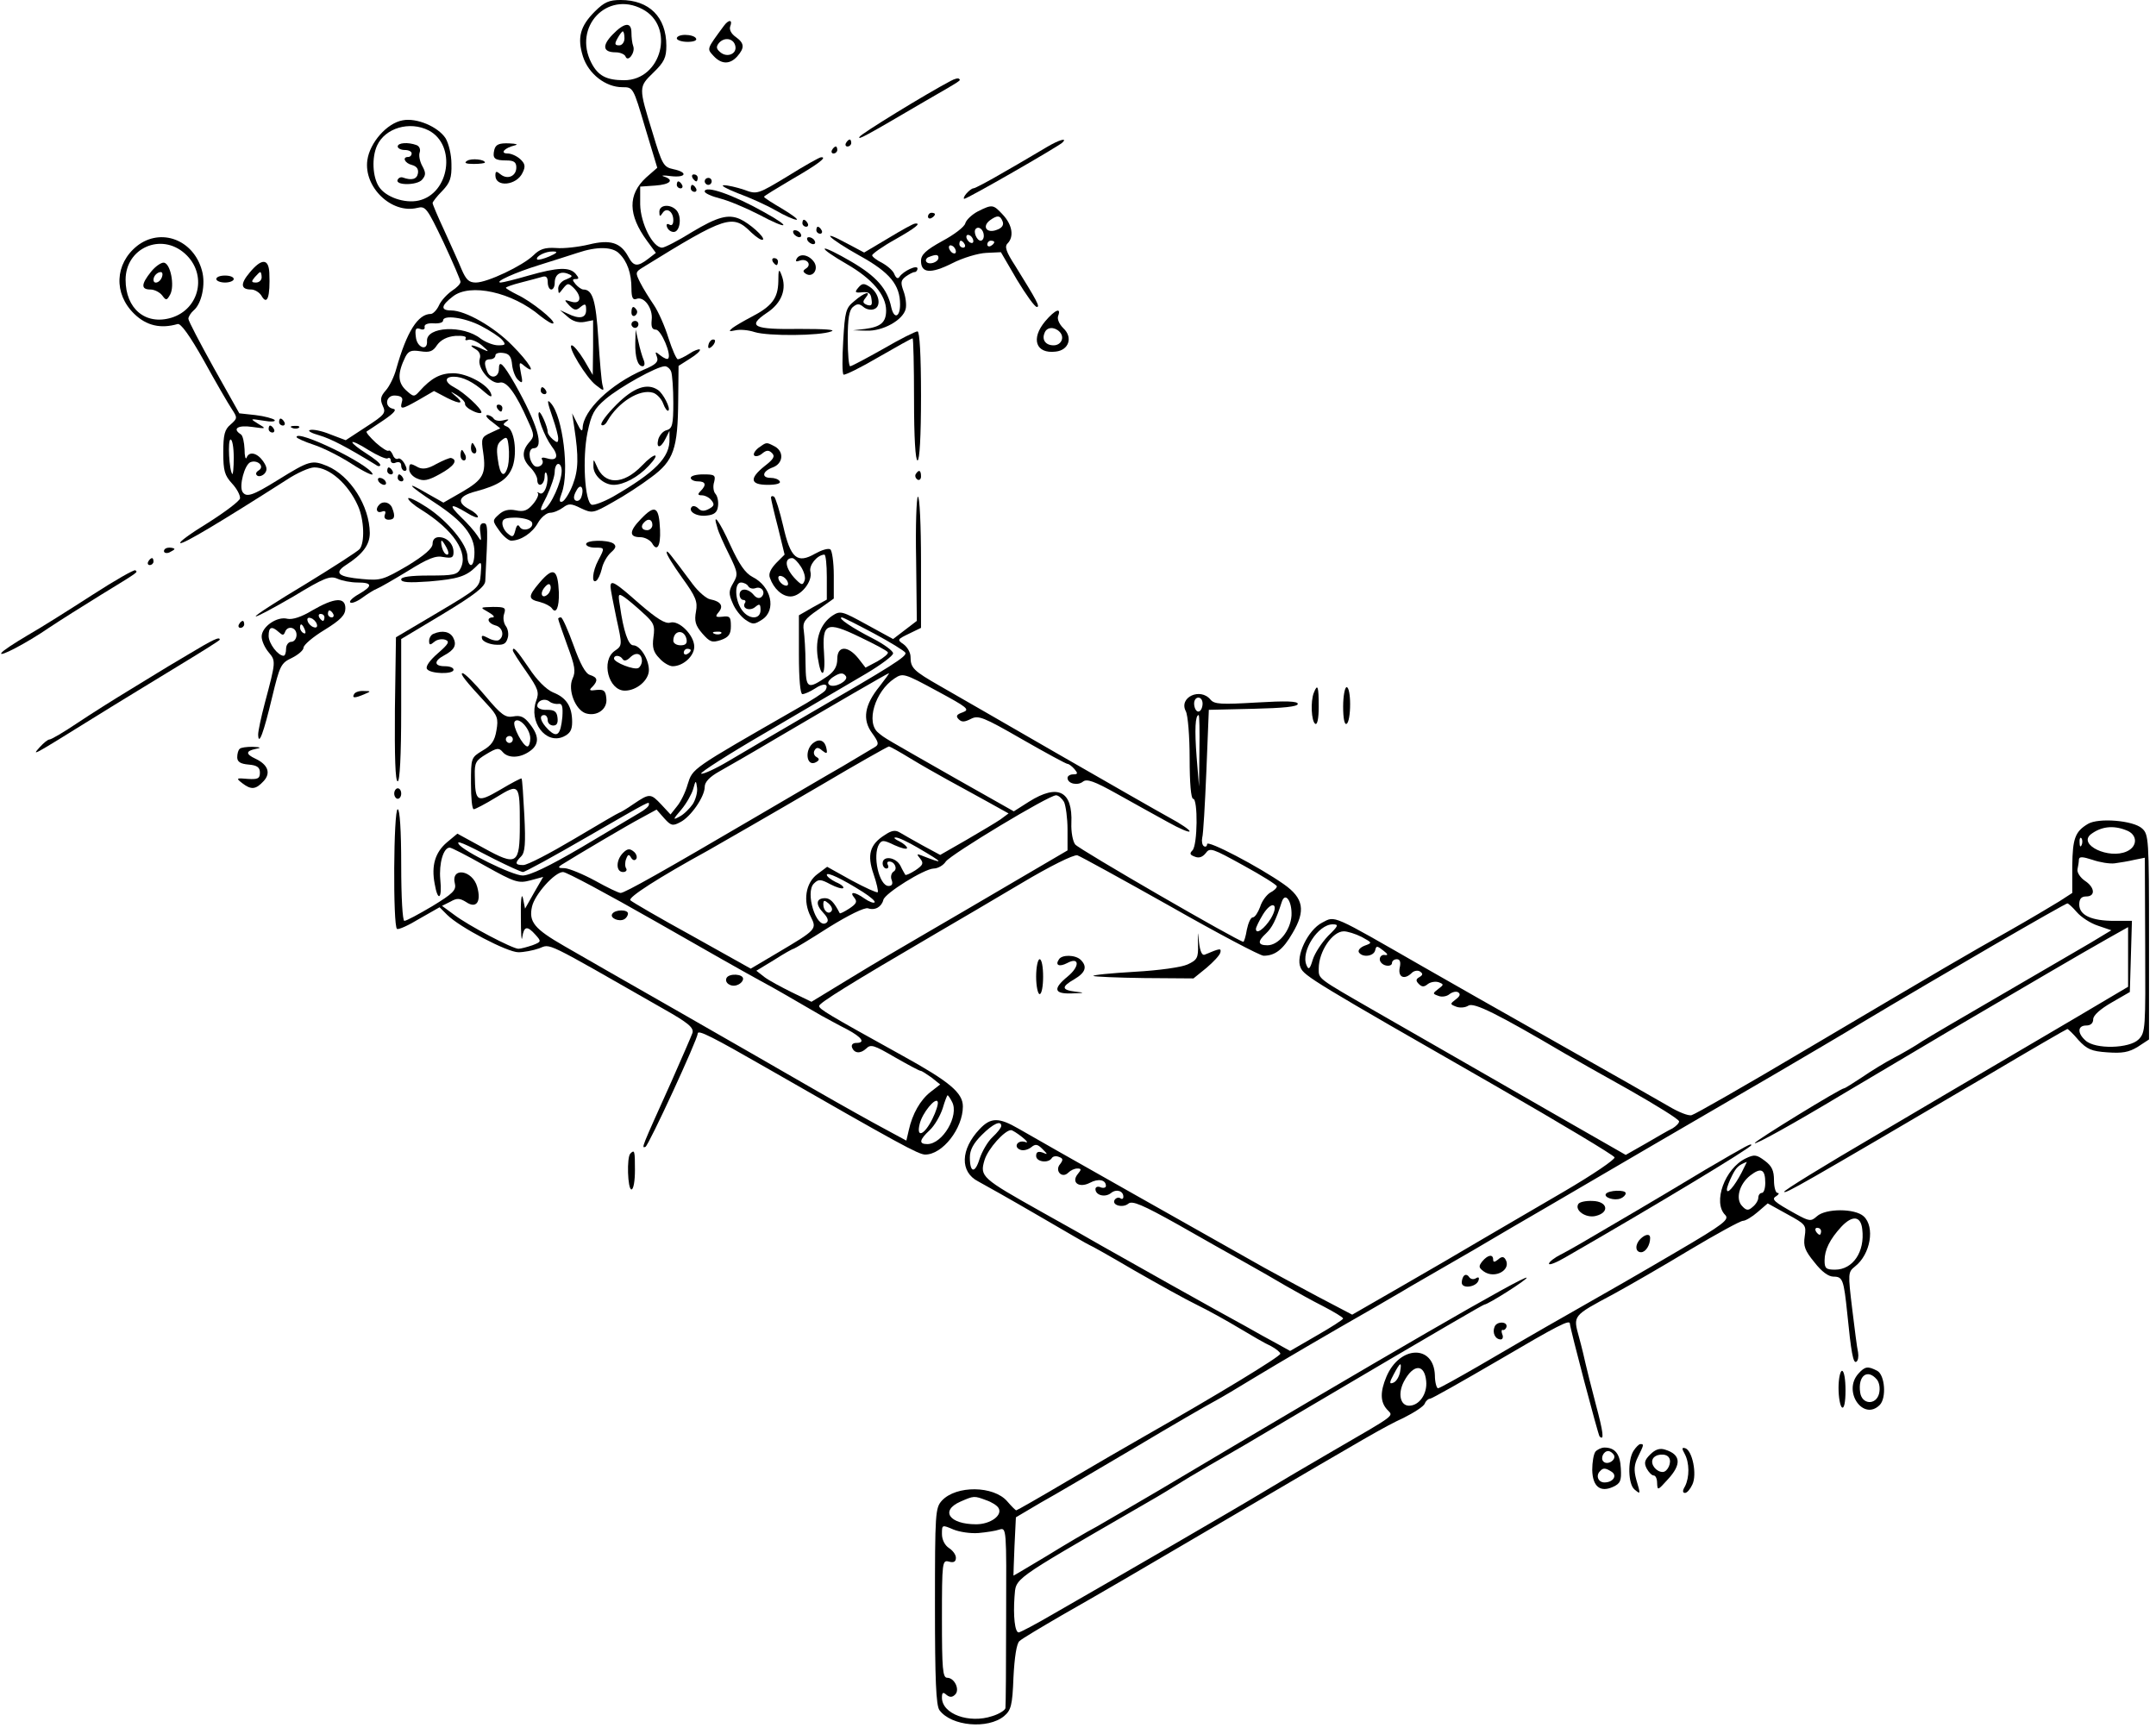
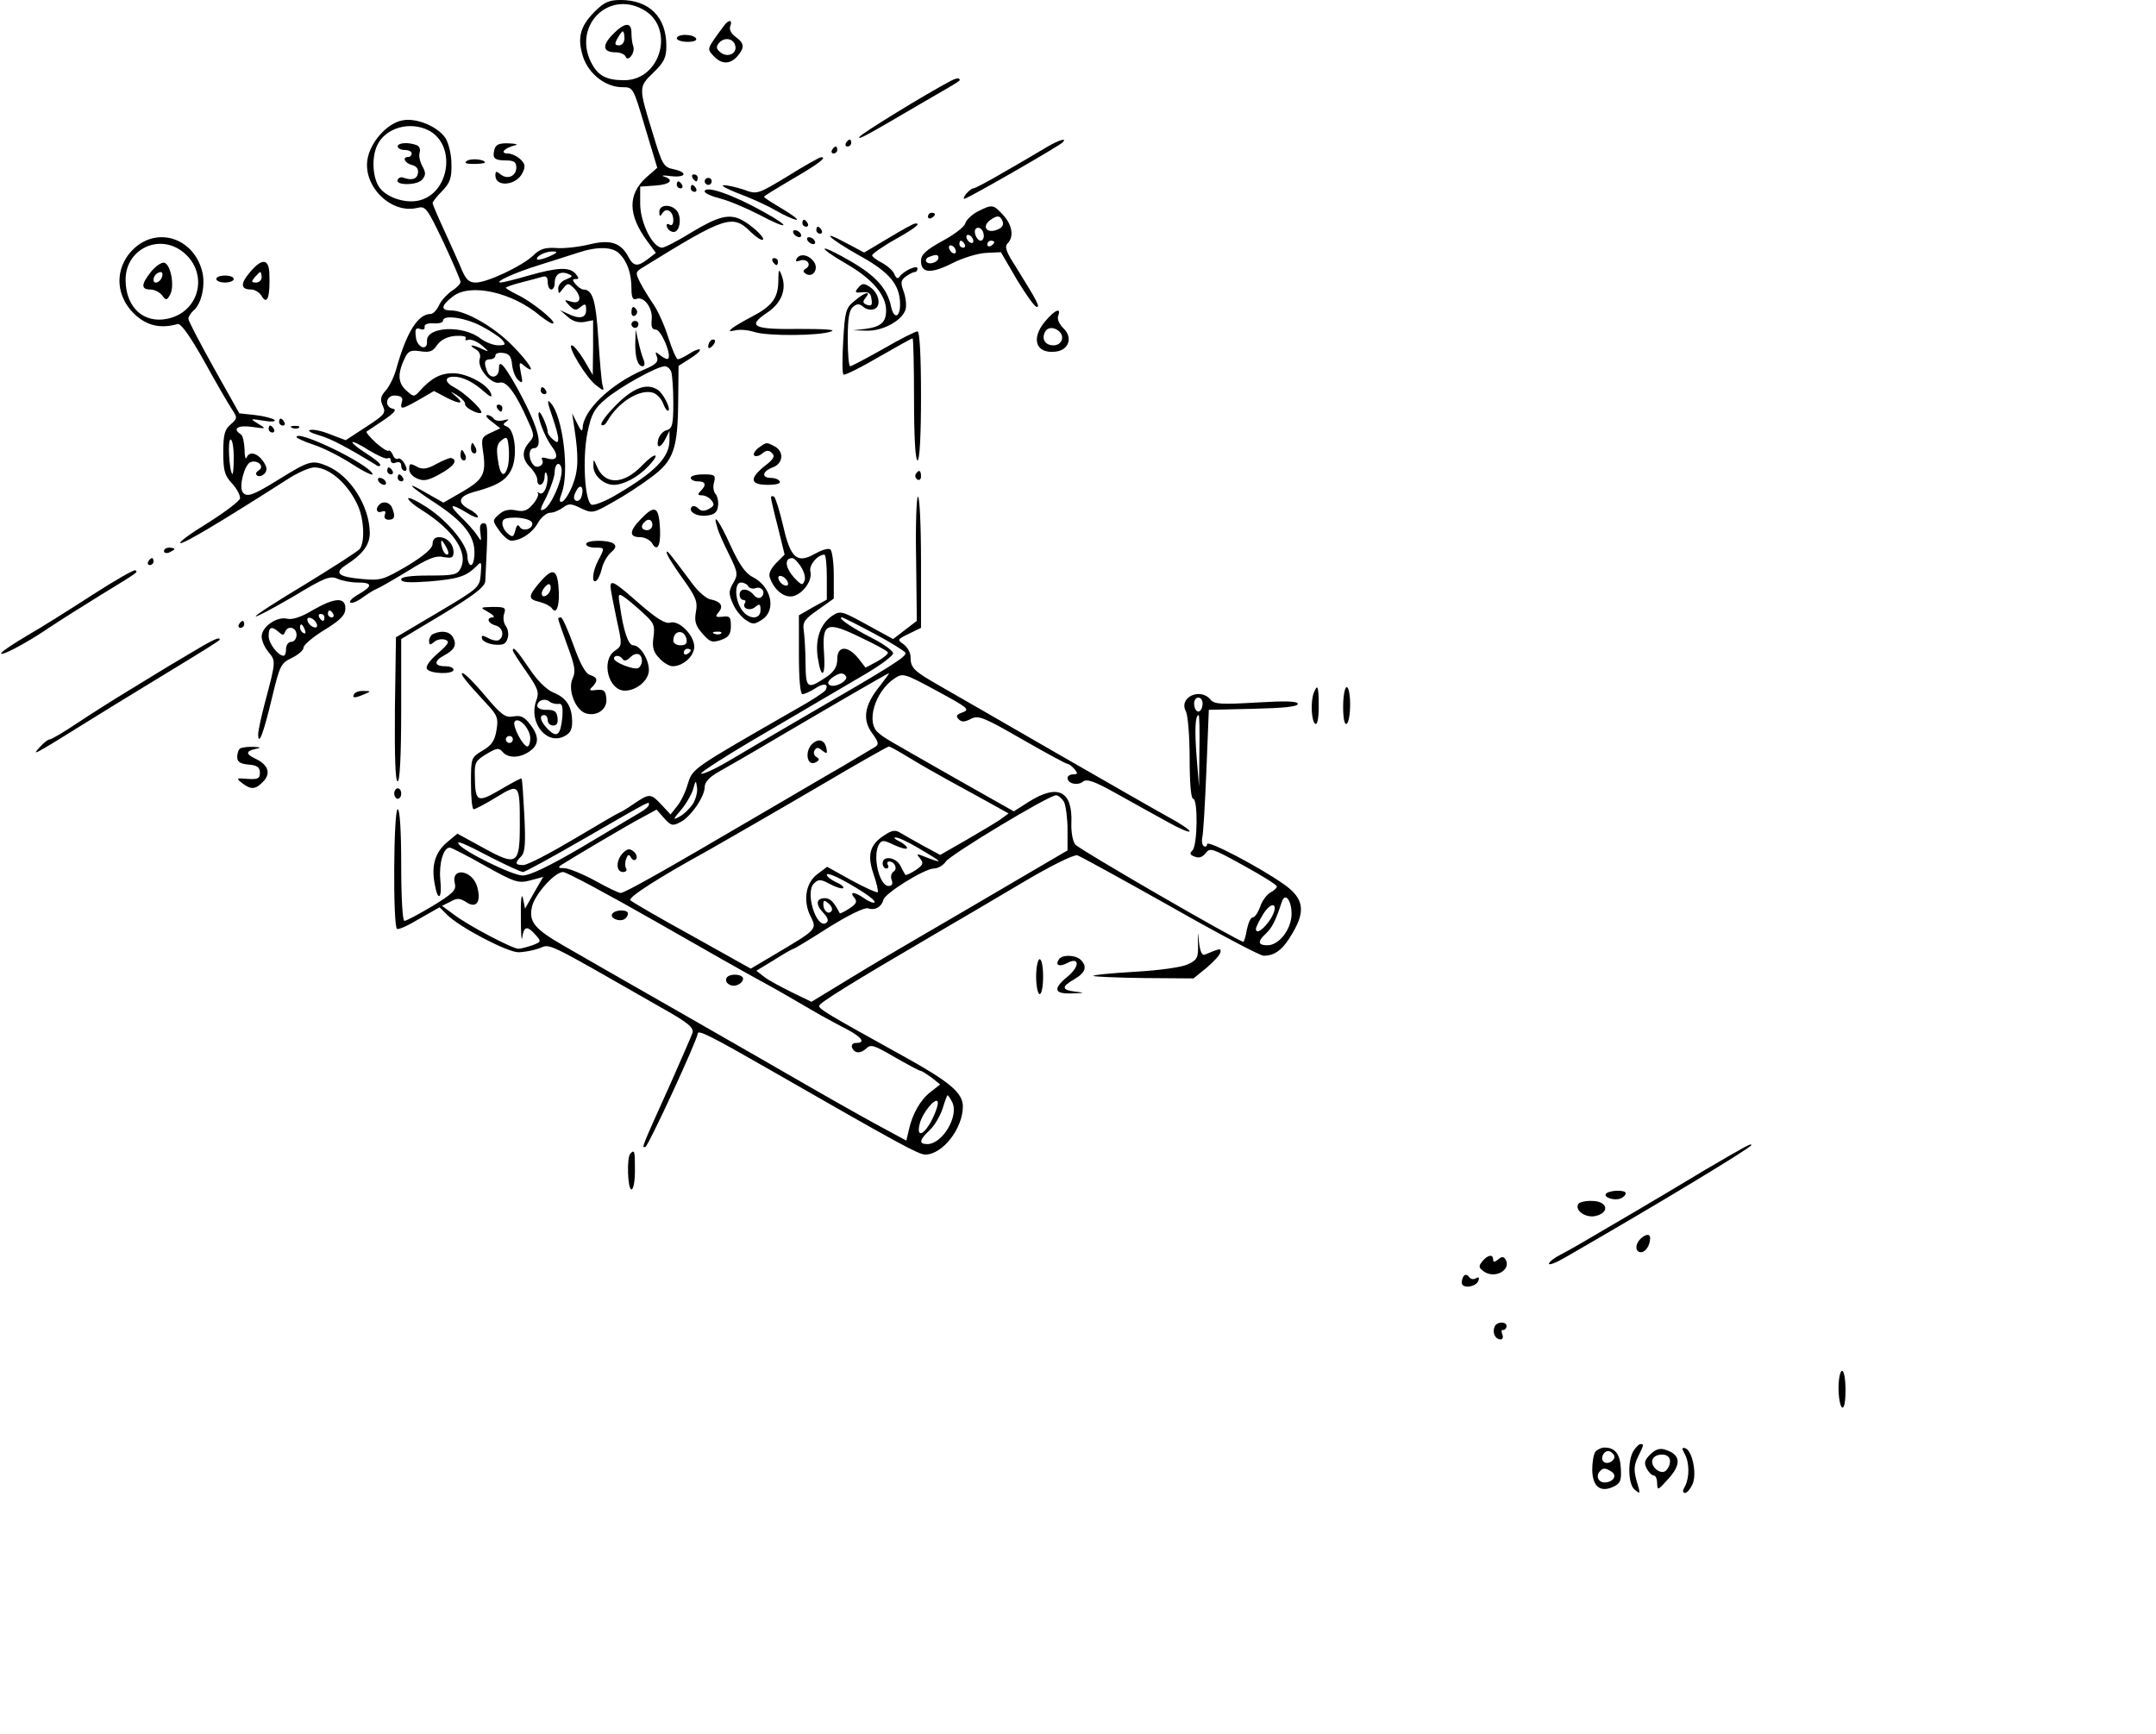
<svg xmlns="http://www.w3.org/2000/svg" version="1.0" width="618pt" height="497pt" viewBox="0 0 618 497" preserveAspectRatio="xMidYMid meet">
  <g transform="translate(0,497) scale(0.1,-0.1)" fill="#000000" stroke="none">
    <path d="M1705 4937 c-42 -42 -51 -75 -34 -129 16 -50 65 -88 113 -88 31 0 31 0 65 -115 l35 -116 -32 -28 c-53 -49 -52 -107 3 -182 l25 -34 -22 -17 c-31 -24 -42 -22 -57 6 -22 41 -52 50 -113 35 -29 -7 -72 -12 -94 -10 -32 2 -47 -3 -65 -21 -31 -30 -132 -78 -165 -78 -20 0 -28 8 -41 38 -8 20 -31 70 -49 110 -19 41 -34 76 -34 80 0 3 12 19 28 35 22 23 27 37 26 77 0 27 -8 59 -17 74 -22 33 -83 59 -123 51 -45 -8 -94 -64 -101 -114 -11 -78 70 -155 143 -137 24 6 28 0 75 -98 27 -58 49 -109 49 -114 0 -6 -11 -17 -25 -26 -14 -10 -31 -28 -37 -42 -6 -13 -17 -24 -23 -24 -37 0 -69 -51 -99 -157 -6 -23 -20 -51 -30 -62 -15 -17 -17 -26 -9 -44 10 -21 6 -26 -48 -61 l-58 -38 -45 17 c-24 10 -50 15 -58 12 -7 -2 5 -9 27 -15 34 -10 78 -33 163 -85 6 -5 12 -4 12 0 0 5 -18 19 -40 33 -22 14 -40 28 -40 32 0 4 21 -6 46 -22 26 -16 51 -27 55 -24 5 3 9 0 9 -6 0 -7 7 -10 15 -6 9 3 15 0 15 -9 0 -8 5 -15 10 -15 7 0 7 7 0 20 -6 11 -15 18 -19 15 -5 -3 -12 2 -15 11 -4 9 -9 14 -12 12 -3 -3 -19 7 -37 23 -17 16 -29 30 -26 32 2 1 24 16 48 32 31 21 39 31 28 33 -27 5 -21 40 6 38 17 -1 23 -6 19 -18 -6 -23 -2 -23 49 6 l43 25 38 -20 c40 -20 50 -16 21 8 -14 12 -13 12 7 0 14 -9 24 -20 23 -25 -1 -5 9 -14 22 -20 14 -7 25 -8 25 -4 0 11 -50 57 -77 71 -29 15 -30 31 -2 31 25 0 56 -15 88 -44 16 -14 22 -16 19 -6 -8 27 -69 60 -109 60 -37 0 -63 -14 -97 -52 -15 -17 -17 -16 -39 4 -23 22 -24 48 -1 95 9 17 17 20 43 16 26 -4 36 -1 48 18 11 15 29 24 52 26 21 1 33 -1 30 -7 -3 -5 0 -7 8 -4 7 2 25 -5 38 -16 22 -19 22 -20 2 -11 -28 14 -44 14 -20 0 11 -6 16 -17 12 -28 -8 -26 33 -74 57 -68 20 6 47 -31 82 -111 18 -39 18 -43 3 -60 -22 -25 -21 -48 3 -72 11 -11 20 -27 20 -35 0 -24 20 -17 21 8 0 12 3 16 6 9 8 -22 -6 -64 -20 -56 -7 4 -9 4 -5 0 3 -4 -3 -18 -14 -31 -16 -19 -27 -23 -50 -18 -20 4 -35 0 -48 -12 -19 -17 -19 -18 1 -46 11 -16 27 -29 34 -29 28 0 61 22 77 51 9 16 25 29 35 29 10 0 26 7 37 15 16 12 23 12 51 -2 32 -15 35 -15 91 17 33 18 82 50 111 72 64 47 76 81 77 221 l1 98 33 21 c18 11 31 23 28 26 -3 2 -17 -3 -30 -12 -14 -9 -29 -16 -33 -16 -4 0 -16 27 -27 61 -10 33 -29 76 -42 95 -13 19 -31 48 -39 64 -14 28 -14 30 7 43 241 149 258 154 312 100 15 -14 29 -23 33 -20 6 7 -39 47 -66 59 -34 15 -65 6 -137 -37 -40 -25 -79 -45 -86 -45 -27 0 -62 70 -63 124 l0 51 43 3 c43 3 56 16 25 26 -10 3 -1 4 20 1 44 -5 50 11 7 20 -28 6 -32 13 -59 103 -41 133 -41 132 2 174 31 30 37 43 37 77 0 82 -49 131 -131 131 -33 0 -47 -6 -74 -33z m136 7 c95 -49 56 -204 -52 -204 -51 0 -75 13 -94 50 -53 103 45 207 146 154z m-612 -348 c80 -42 60 -181 -29 -201 -40 -9 -95 10 -114 40 -18 28 -21 83 -5 118 23 50 93 71 148 43z m546 -353 c23 -22 35 -57 35 -100 0 -26 4 -34 14 -30 22 9 48 -27 44 -60 -2 -20 1 -28 12 -28 15 0 46 -73 35 -83 -2 -3 -12 1 -22 9 -15 12 -16 12 -10 -4 5 -14 -2 -22 -38 -37 -95 -41 -174 -117 -175 -168 -1 -11 -6 -6 -15 13 l-15 30 6 -40 c13 -85 12 -122 -4 -164 -9 -24 -23 -46 -30 -49 -9 -3 -10 3 -2 24 23 60 3 221 -31 258 -12 14 -11 5 6 -44 8 -23 15 -49 15 -57 0 -13 -3 -13 -15 -3 -8 7 -15 16 -15 21 0 15 -21 62 -25 57 -8 -7 16 -70 36 -97 22 -28 16 -44 -13 -35 -13 4 -18 2 -14 -4 8 -14 -13 -27 -24 -16 -16 17 -16 49 0 49 31 1 10 70 -54 184 -34 59 -46 71 -46 43 0 -25 -25 -30 -34 -6 -10 25 -7 34 9 34 8 0 15 5 15 11 0 6 10 9 23 7 17 -2 23 -11 25 -35 2 -17 10 -37 18 -43 12 -11 13 -7 7 21 -6 31 -5 33 10 20 38 -30 14 10 -35 59 -52 53 -134 100 -175 100 -31 0 -29 14 5 40 49 39 170 13 251 -56 18 -14 34 -24 37 -21 7 7 -64 64 -103 82 -18 9 -33 18 -33 20 0 2 19 9 43 15 23 6 50 13 60 16 12 4 17 0 17 -15 0 -12 5 -21 10 -21 6 0 10 9 10 19 0 24 16 35 38 26 15 -6 14 -8 -5 -16 -13 -4 -23 -16 -23 -26 1 -17 1 -17 14 0 13 16 15 16 30 2 25 -25 21 -48 -6 -40 -22 7 -22 6 -6 -11 14 -14 20 -15 32 -4 14 11 16 9 16 -9 0 -23 -19 -27 -53 -10 l-22 10 22 -19 c14 -13 31 -18 48 -15 l25 5 0 -78 -1 -79 -25 43 c-14 23 -30 42 -35 42 -15 0 42 -94 69 -114 23 -18 24 -18 19 0 -3 11 -8 70 -12 133 -7 109 -16 141 -43 141 -5 0 -15 7 -22 15 -10 12 -10 15 0 15 10 0 10 3 0 15 -17 20 -51 19 -135 -5 -38 -11 -74 -20 -80 -20 -20 1 42 29 110 50 39 12 88 28 110 35 56 19 101 18 120 -2z m-200 -8 c-16 -7 -32 -11 -35 -9 -7 8 24 24 45 23 15 0 13 -4 -10 -14z m-197 -199 c27 -14 54 -32 61 -40 12 -14 10 -16 -11 -16 -14 0 -36 9 -50 19 -50 40 -157 35 -154 -7 2 -30 -29 -19 -32 12 -3 23 0 27 12 23 9 -4 15 -1 13 6 -1 7 9 11 26 10 15 -1 27 2 27 8 0 17 61 9 108 -15z m546 -132 c3 -9 6 -48 6 -89 0 -62 -3 -73 -18 -78 -11 -2 -21 -14 -25 -26 -7 -28 7 -27 21 2 l11 22 0 -23 c2 -53 -41 -96 -162 -166 -27 -15 -54 -25 -61 -23 -20 8 -27 134 -12 207 11 53 19 68 52 96 40 34 147 94 170 94 6 0 15 -7 18 -16z m-314 -284 c0 -31 -31 -100 -50 -110 -14 -7 -13 -1 7 37 12 26 23 57 23 70 0 13 5 23 10 23 6 0 10 -9 10 -20z m56 -76 c-3 -8 -10 -12 -16 -9 -7 4 -6 14 2 28 12 24 24 8 14 -19z m-141 -72 c6 -17 -25 -28 -35 -13 -5 9 -9 6 -13 -10 -5 -19 -8 -20 -21 -9 -9 7 -16 20 -16 30 0 13 9 16 40 16 23 -1 42 -7 45 -14z" />
    <path d="M1756 4871 c-31 -32 -28 -51 9 -51 13 0 26 -6 28 -12 7 -18 29 12 22 30 -3 8 -5 25 -5 38 0 32 -20 30 -54 -5z m34 -11 c0 -11 -7 -20 -15 -20 -13 0 -14 4 -5 20 6 11 13 20 15 20 3 0 5 -9 5 -20z" />
    <path d="M1140 4550 c0 -5 9 -10 20 -10 11 0 20 -4 20 -10 0 -5 -4 -10 -10 -10 -18 0 -10 -18 11 -23 14 -4 19 -12 17 -24 -3 -17 -18 -21 -43 -12 -5 2 -12 0 -15 -6 -9 -17 56 -17 70 0 11 13 11 20 0 40 -7 13 -10 30 -7 38 3 9 -1 18 -9 21 -24 9 -54 7 -54 -4z" />
    <path d="M1810 4074 c0 -8 5 -12 10 -9 6 4 8 11 5 16 -9 14 -15 11 -15 -7z" />
    <path d="M1810 4040 c0 -5 5 -10 10 -10 6 0 10 5 10 10 0 6 -4 10 -10 10 -5 0 -10 -4 -10 -10z" />
    <path d="M1821 3988 c-1 -42 7 -68 21 -68 6 0 7 8 3 18 -4 9 -11 33 -15 52 l-8 35 -1 -37z" />
    <path d="M1550 3850 c0 -5 5 -10 11 -10 5 0 7 5 4 10 -3 6 -8 10 -11 10 -2 0 -4 -4 -4 -10z" />
    <path d="M1767 3810 c-28 -28 -47 -54 -43 -58 4 -4 12 1 17 11 31 54 93 93 131 81 10 -3 24 -17 29 -31 5 -14 12 -23 15 -20 7 6 -15 49 -30 59 -31 21 -70 7 -119 -42z" />
    <path d="M1840 3635 c-54 -56 -108 -56 -130 0 -9 20 -9 20 -9 -1 -1 -26 29 -54 58 -54 29 0 70 22 100 54 37 39 19 41 -19 1z" />
    <path d="M2075 4896 c-50 -68 -49 -65 -30 -86 23 -25 47 -25 68 -2 22 25 21 38 -4 56 -13 9 -19 21 -16 30 8 20 -4 21 -18 2z m33 -59 c4 -22 -24 -33 -43 -17 -12 10 -13 16 -4 27 16 18 43 13 47 -10z" />
    <path d="M1940 4860 c0 -5 14 -10 31 -10 17 0 28 4 24 10 -3 6 -17 10 -31 10 -13 0 -24 -4 -24 -10z" />
    <path d="M2725 4738 c-72 -38 -256 -151 -261 -160 -7 -11 14 0 186 101 111 64 104 60 99 65 -2 3 -13 0 -24 -6z" />
    <path d="M2425 4560 c-3 -5 -1 -10 4 -10 6 0 11 5 11 10 0 6 -2 10 -4 10 -3 0 -8 -4 -11 -10z" />
    <path d="M3000 4548 c-19 -11 -72 -43 -118 -69 -46 -27 -87 -49 -92 -49 -4 0 -13 -7 -20 -15 -7 -8 -9 -15 -6 -15 9 0 268 149 281 161 16 15 -8 9 -45 -13z" />
    <path d="M1417 4541 c-6 -25 0 -31 35 -31 21 0 28 -5 28 -20 0 -25 -25 -36 -45 -20 -12 10 -15 10 -15 -3 0 -35 61 -29 78 8 9 18 7 26 -7 39 -10 9 -26 16 -36 16 -23 0 -9 16 20 23 12 3 5 5 -16 6 -28 1 -38 -3 -42 -18z" />
    <path d="M2385 4540 c-3 -5 -1 -10 4 -10 6 0 11 5 11 10 0 6 -2 10 -4 10 -3 0 -8 -4 -11 -10z" />
    <path d="M1339 4509 c-10 -6 -4 -9 19 -9 17 0 32 2 32 4 0 9 -39 13 -51 5z" />
    <path d="M2258 4465 c-86 -52 -88 -53 -125 -39 -21 7 -47 13 -58 13 -11 0 7 -10 40 -23 33 -12 82 -34 108 -49 26 -15 53 -27 60 -27 7 0 -12 14 -40 31 -29 17 -53 32 -53 35 0 2 36 24 80 50 73 42 104 65 83 63 -4 0 -47 -24 -95 -54z" />
    <path d="M1985 4460 c3 -5 8 -10 11 -10 2 0 4 5 4 10 0 6 -5 10 -11 10 -5 0 -7 -4 -4 -10z" />
    <path d="M2020 4450 c0 -5 5 -10 10 -10 6 0 10 5 10 10 0 6 -4 10 -10 10 -5 0 -10 -4 -10 -10z" />
    <path d="M1940 4440 c0 -5 5 -10 11 -10 5 0 7 5 4 10 -3 6 -8 10 -11 10 -2 0 -4 -4 -4 -10z" />
    <path d="M1980 4430 c0 -5 5 -10 11 -10 5 0 7 5 4 10 -3 6 -8 10 -11 10 -2 0 -4 -4 -4 -10z" />
    <path d="M2020 4421 c0 -5 20 -14 44 -20 24 -6 74 -27 111 -46 86 -46 97 -38 13 8 -87 49 -168 77 -168 58z" />
    <path d="M1890 4363 c0 -14 2 -15 9 -4 11 18 31 5 31 -20 0 -12 -4 -17 -11 -13 -7 4 -10 1 -7 -7 3 -8 11 -14 19 -14 18 0 24 42 9 61 -17 20 -50 18 -50 -3z" />
    <path d="M2803 4364 c-17 -9 -33 -24 -36 -34 -2 -10 -32 -33 -66 -51 -47 -26 -61 -39 -61 -57 0 -35 27 -38 89 -7 31 16 75 29 98 30 l42 2 46 -79 c26 -43 51 -78 57 -78 10 0 0 18 -62 118 -26 40 -31 55 -22 64 19 19 14 53 -13 82 -28 30 -30 31 -72 10z m71 -29 c4 -10 -2 -19 -17 -24 -28 -11 -43 9 -20 27 22 16 30 15 37 -3z m-54 -41 c0 -8 -4 -14 -9 -14 -11 0 -22 26 -14 34 9 9 23 -3 23 -20z m-30 -15 c0 -6 -4 -7 -10 -4 -5 3 -10 11 -10 16 0 6 5 7 10 4 6 -3 10 -11 10 -16z m-25 -9 c3 -5 1 -10 -4 -10 -6 0 -11 5 -11 10 0 6 2 10 4 10 3 0 8 -4 11 -10z m85 6 c0 -3 -4 -8 -10 -11 -5 -3 -10 -1 -10 4 0 6 5 11 10 11 6 0 10 -2 10 -4z m-110 -27 c0 -6 -4 -7 -10 -4 -5 3 -10 11 -10 16 0 6 5 7 10 4 6 -3 10 -11 10 -16z m-50 -18 c0 -13 -28 -22 -35 -11 -3 4 1 11 7 13 20 8 28 8 28 -2z" />
    <path d="M2660 4349 c0 -5 5 -7 10 -4 6 3 10 8 10 11 0 2 -4 4 -10 4 -5 0 -10 -5 -10 -11z" />
    <path d="M2300 4330 c0 -5 5 -10 11 -10 5 0 7 5 4 10 -3 6 -8 10 -11 10 -2 0 -4 -4 -4 -10z" />
    <path d="M2546 4287 l-69 -41 -49 26 c-83 45 -52 14 36 -35 87 -48 116 -84 116 -140 0 -36 -17 -43 -25 -9 -11 54 -43 90 -115 132 -39 23 -74 40 -76 37 -3 -3 25 -22 63 -44 73 -42 113 -89 113 -133 0 -34 -15 -47 -60 -53 l-35 -4 39 -1 c46 -2 104 30 112 62 3 12 0 35 -6 51 -9 25 -8 31 6 42 10 7 21 13 26 13 4 0 8 5 8 10 0 12 -41 -7 -52 -24 -4 -6 -9 -4 -14 7 -3 10 -19 24 -35 33 -16 8 -29 18 -29 22 0 4 29 25 65 45 60 34 77 48 58 46 -5 0 -39 -19 -77 -42z" />
    <path d="M2340 4310 c0 -5 5 -10 11 -10 5 0 7 5 4 10 -3 6 -8 10 -11 10 -2 0 -4 -4 -4 -10z" />
    <path d="M2275 4300 c3 -5 11 -10 16 -10 6 0 7 5 4 10 -3 6 -11 10 -16 10 -6 0 -7 -4 -4 -10z" />
    <path d="M393 4265 c-64 -51 -68 -137 -8 -195 35 -34 76 -43 124 -29 9 3 35 -33 76 -106 33 -60 69 -122 79 -137 17 -26 17 -27 -3 -45 -17 -14 -21 -29 -21 -80 0 -53 4 -66 25 -89 14 -15 24 -34 23 -43 -2 -8 -43 -39 -92 -70 -49 -30 -85 -56 -79 -58 9 -3 113 59 304 181 30 20 66 36 80 36 43 0 97 -47 125 -110 18 -40 20 -105 5 -124 -6 -7 -76 -52 -156 -101 -80 -48 -144 -89 -142 -92 3 -2 51 24 108 57 89 54 105 60 126 51 13 -6 39 -11 58 -11 43 0 44 -10 4 -33 -18 -10 -29 -21 -25 -24 3 -4 19 2 34 13 15 11 34 23 42 26 8 3 48 26 89 51 58 36 80 45 102 40 24 -4 29 -2 29 14 0 24 -19 43 -42 43 -11 0 -18 -7 -18 -19 0 -13 -23 -33 -72 -63 -69 -40 -76 -43 -130 -38 -68 6 -81 17 -48 39 50 32 70 59 70 93 -1 78 -56 164 -122 192 -44 18 -51 16 -143 -41 -71 -44 -89 -50 -100 -33 -10 17 6 78 23 85 21 8 42 -13 23 -24 -8 -5 -9 -11 -3 -15 5 -3 15 0 21 7 8 10 6 19 -5 35 -17 24 -40 29 -47 10 -3 -7 -6 4 -6 24 -1 20 -5 40 -11 43 -25 16 -8 27 33 21 41 -6 41 -5 17 9 -24 15 -24 15 15 9 22 -4 36 -3 32 2 -4 4 -29 11 -55 14 l-46 5 -73 130 c-40 72 -73 135 -73 141 0 6 7 17 15 24 23 19 35 75 24 114 -24 89 -118 124 -186 71z m137 -22 c65 -58 43 -159 -39 -184 -74 -22 -131 26 -131 109 0 91 102 136 170 75z m140 -585 c0 -28 -2 -49 -4 -47 -9 9 -14 99 -5 99 5 0 9 -23 9 -52z m610 -258 c6 -11 7 -20 2 -20 -6 0 -12 9 -15 20 -3 11 -3 20 -1 20 2 0 8 -9 14 -20z" />
    <path d="M433 4191 c-29 -36 -29 -51 -2 -51 12 0 27 -8 34 -17 11 -15 13 -15 23 3 13 25 1 88 -18 91 -8 1 -25 -11 -37 -26z m31 -16 c-6 -16 -24 -21 -24 -7 0 11 11 22 21 22 5 0 6 -7 3 -15z" />
    <path d="M2315 4280 c3 -5 11 -10 16 -10 6 0 7 5 4 10 -3 6 -11 10 -16 10 -6 0 -7 -4 -4 -10z" />
    <path d="M2284 4229 c-5 -9 -2 -10 9 -6 20 7 35 -12 17 -23 -9 -6 -9 -9 0 -15 19 -12 37 12 24 33 -14 21 -40 27 -50 11z" />
    <path d="M2215 4220 c3 -5 8 -10 11 -10 2 0 4 5 4 10 0 6 -5 10 -11 10 -5 0 -7 -4 -4 -10z" />
    <path d="M716 4189 c-28 -33 -26 -49 4 -49 10 0 23 -8 29 -17 17 -31 26 -4 23 65 -2 41 -22 42 -56 1z m34 -14 c0 -8 -7 -15 -16 -15 -14 0 -14 3 -4 15 7 8 14 15 16 15 2 0 4 -7 4 -15z" />
    <path d="M2231 4163 c-1 -48 -18 -71 -78 -102 -21 -11 -45 -25 -53 -31 -12 -10 -11 -11 8 -7 13 3 37 1 55 -5 38 -12 188 -11 220 2 14 5 -19 7 -90 7 -133 -2 -153 7 -95 46 43 28 58 69 42 109 -7 19 -9 16 -9 -19z" />
    <path d="M620 4170 c0 -5 11 -10 25 -10 14 0 25 5 25 10 0 6 -11 10 -25 10 -14 0 -25 -4 -25 -10z" />
    <path d="M2460 4145 c-11 -13 -9 -15 11 -13 18 2 25 -2 27 -19 3 -18 0 -21 -13 -17 -12 5 -13 9 -4 20 18 22 -3 16 -32 -9 -25 -20 -27 -30 -32 -114 -3 -51 -3 -95 1 -97 4 -2 49 20 100 50 52 30 95 54 98 54 2 0 4 -79 4 -175 0 -110 4 -175 10 -175 6 0 10 68 10 185 0 118 -4 185 -10 185 -6 0 -50 -22 -98 -50 -48 -27 -91 -50 -95 -50 -4 0 -7 35 -7 79 0 58 4 82 15 91 12 10 18 10 30 0 8 -7 22 -10 31 -6 21 8 14 45 -12 63 -18 12 -23 11 -34 -2z" />
    <path d="M2996 4049 c-42 -50 -27 -94 30 -87 38 4 50 41 22 67 -12 12 -18 26 -15 35 10 26 -9 18 -37 -15z m41 -30 c16 -16 5 -39 -17 -39 -23 0 -34 16 -26 35 6 18 28 19 43 4z" />
    <path d="M2037 3993 c-4 -3 -7 -11 -7 -17 0 -6 5 -5 12 2 6 6 9 14 7 17 -3 3 -9 2 -12 -2z" />
    <path d="M1425 3800 c3 -5 8 -10 11 -10 2 0 4 5 4 10 0 6 -5 10 -11 10 -5 0 -7 -4 -4 -10z" />
    <path d="M1410 3761 l24 -19 -28 -13 c-26 -12 -27 -16 -21 -56 9 -62 0 -78 -60 -113 l-54 -31 -46 26 c-68 40 -54 23 21 -26 81 -53 114 -94 114 -142 0 -21 -4 -37 -10 -37 -5 0 -10 11 -10 24 0 35 -57 103 -117 142 -29 19 -53 30 -53 25 0 -5 17 -20 37 -32 93 -58 137 -124 113 -169 -9 -18 -20 -20 -90 -20 -54 0 -80 -4 -80 -11 0 -9 23 -10 80 -6 82 7 106 14 135 43 15 16 16 14 13 -22 -3 -38 -5 -40 -123 -110 l-120 -71 -3 -206 c-1 -136 1 -207 8 -207 6 0 10 72 10 204 l0 204 120 72 c91 55 120 78 121 94 8 156 8 166 -5 166 -9 0 -12 -9 -9 -27 3 -26 3 -27 -9 -8 -7 11 -28 35 -46 52 -38 37 -32 42 16 13 17 -11 32 -16 32 -12 0 5 -11 15 -25 22 -37 20 -31 38 18 51 68 18 94 36 107 73 13 41 4 105 -17 113 -12 5 -12 7 -1 15 9 6 6 7 -9 3 -12 -3 -24 -1 -28 5 -3 5 -12 10 -18 10 -7 0 -1 -9 13 -19z m46 -127 c-10 -37 -23 -28 -29 19 -5 33 -2 45 11 55 15 12 17 9 20 -19 2 -17 1 -42 -2 -55z" />
    <path d="M800 3760 c0 -5 5 -10 11 -10 5 0 7 5 4 10 -3 6 -8 10 -11 10 -2 0 -4 -4 -4 -10z" />
    <path d="M770 3740 c0 -5 5 -10 11 -10 5 0 7 5 4 10 -3 6 -8 10 -11 10 -2 0 -4 -4 -4 -10z" />
    <path d="M838 3743 c7 -3 16 -2 19 1 4 3 -2 6 -13 5 -11 0 -14 -3 -6 -6z" />
    <path d="M850 3717 c0 -3 22 -13 49 -22 28 -9 77 -34 111 -56 34 -22 60 -34 58 -28 -9 28 -218 129 -218 106z" />
    <path d="M1350 3685 c0 -8 4 -15 10 -15 5 0 7 7 4 15 -4 8 -8 15 -10 15 -2 0 -4 -7 -4 -15z" />
    <path d="M2174 3686 c-10 -8 -16 -18 -12 -22 4 -4 15 -1 23 6 12 10 19 10 28 1 9 -9 5 -17 -21 -37 -45 -36 -42 -54 9 -54 24 0 38 4 34 10 -3 6 -15 10 -26 10 -27 0 -24 19 6 30 30 11 33 45 6 60 -25 13 -23 13 -47 -4z" />
    <path d="M1320 3665 c0 -8 4 -15 10 -15 5 0 7 7 4 15 -4 8 -8 15 -10 15 -2 0 -4 -7 -4 -15z" />
    <path d="M1251 3640 c-24 -14 -39 -16 -52 -10 -24 13 -26 13 -26 -6 0 -9 10 -21 23 -26 18 -8 31 -6 65 13 40 22 53 40 32 46 -4 1 -23 -7 -42 -17z" />
    <path d="M1110 3620 c0 -5 5 -10 11 -10 5 0 7 5 4 10 -3 6 -8 10 -11 10 -2 0 -4 -4 -4 -10z" />
    <path d="M2625 3611 c-3 -5 -1 -12 5 -16 5 -3 10 1 10 9 0 18 -6 21 -15 7z" />
    <path d="M1140 3600 c0 -5 5 -10 11 -10 5 0 7 5 4 10 -3 6 -8 10 -11 10 -2 0 -4 -4 -4 -10z" />
    <path d="M1980 3600 c0 -5 9 -10 20 -10 23 0 26 -10 8 -28 -9 -9 -8 -12 4 -12 8 0 21 -6 27 -14 10 -12 8 -17 -7 -25 -13 -7 -22 -7 -30 1 -7 7 -15 9 -19 5 -12 -13 14 -29 43 -25 21 2 30 9 32 26 2 13 -1 29 -7 36 -6 6 -8 22 -4 34 5 20 1 22 -31 22 -20 0 -36 -4 -36 -10z" />
    <path d="M1085 3590 c3 -5 11 -10 16 -10 6 0 7 5 4 10 -3 6 -11 10 -16 10 -6 0 -7 -4 -4 -10z" />
    <path d="M2210 3543 c0 -4 9 -43 20 -85 l19 -78 -24 -24 c-16 -17 -23 -31 -18 -43 11 -31 35 -53 59 -53 29 0 64 43 57 71 -5 18 19 48 40 49 4 0 7 -29 7 -64 l0 -65 -40 -22 -40 -23 0 -113 c0 -71 4 -113 10 -113 6 0 22 7 36 16 25 17 41 14 30 -5 -4 -6 -41 -30 -84 -54 -303 -174 -296 -169 -311 -216 -6 -22 -20 -50 -30 -62 l-19 -24 -26 28 c-31 33 -34 33 -80 2 -20 -14 -39 -25 -41 -25 -2 0 -60 -34 -129 -75 -69 -41 -134 -75 -146 -75 -24 0 -25 6 -6 25 11 11 13 37 9 117 -3 57 -6 104 -8 106 -1 2 -29 -13 -61 -32 -67 -39 -72 -36 -73 41 -1 37 3 43 33 61 30 18 36 19 47 6 15 -18 49 -18 77 2 28 19 28 44 1 78 -16 21 -27 26 -48 22 -22 -4 -34 4 -80 59 -30 36 -59 65 -65 65 -9 0 7 -21 71 -90 29 -31 32 -40 26 -74 -5 -30 -14 -43 -40 -58 -33 -20 -33 -21 -33 -94 0 -41 3 -74 8 -74 4 0 33 15 64 34 67 41 68 40 68 -79 0 -114 -8 -119 -104 -66 l-75 41 -30 -25 c-34 -29 -45 -67 -35 -119 9 -53 22 -44 16 13 -4 46 9 91 27 91 5 0 50 -23 101 -52 86 -48 96 -51 130 -42 l37 10 -26 -45 -26 -46 -6 30 c-4 17 -7 -6 -6 -55 0 -47 2 -73 4 -57 5 32 14 34 38 7 17 -19 17 -20 -9 -30 -15 -5 -33 -10 -40 -10 -17 0 -143 66 -185 98 l-34 25 24 12 c19 11 27 10 45 -1 29 -20 44 0 32 43 -13 49 -77 59 -64 9 4 -18 -6 -28 -65 -64 -39 -23 -74 -42 -80 -42 -5 0 -9 66 -9 160 0 100 -4 160 -10 160 -12 0 -14 -336 -2 -343 4 -3 33 10 64 29 l58 33 22 -22 c35 -35 172 -107 204 -107 15 0 42 5 59 11 35 13 8 26 358 -174 69 -39 86 -53 82 -68 -3 -9 -31 -73 -61 -141 -86 -191 -86 -190 -74 -186 9 3 150 309 150 325 0 12 43 -10 198 -99 380 -218 435 -248 454 -248 50 0 108 75 108 138 0 39 -38 71 -174 146 -215 119 -238 133 -238 142 -1 8 89 64 337 209 55 32 164 96 243 143 82 49 149 82 160 80 9 -3 129 -69 266 -146 137 -78 258 -142 268 -142 33 0 56 18 83 65 38 64 32 100 -25 140 -71 50 -220 128 -220 115 0 -6 -4 -9 -9 -6 -5 3 -7 14 -5 24 3 9 8 96 12 192 l7 175 128 3 c85 2 127 6 127 14 0 8 -34 9 -118 4 -101 -6 -121 -5 -132 8 -29 36 -92 7 -71 -33 6 -11 11 -72 11 -135 0 -71 4 -116 10 -116 14 0 13 -133 -2 -148 -9 -9 -7 -13 7 -18 12 -5 22 -1 31 10 12 17 19 14 108 -35 53 -29 96 -56 96 -60 0 -5 -9 -13 -19 -18 -10 -6 -24 -24 -29 -41 -6 -16 -15 -30 -21 -30 -6 0 -13 -16 -17 -35 -3 -19 -8 -35 -10 -35 -13 0 -471 265 -482 279 -7 9 -12 36 -11 61 4 92 -38 114 -121 62 l-44 -28 -161 91 c-214 122 -208 118 -227 134 -37 29 -10 119 46 156 24 16 28 15 122 -36 87 -47 95 -53 74 -61 -18 -6 -21 -11 -12 -20 9 -9 17 -8 35 1 21 11 35 6 146 -58 68 -39 127 -71 131 -71 4 0 13 -7 20 -15 10 -12 10 -15 -4 -15 -9 0 -16 -5 -16 -10 0 -17 29 -23 44 -11 11 9 32 2 98 -35 45 -25 111 -62 146 -81 34 -19 62 -31 62 -26 0 4 -26 22 -58 39 -31 17 -176 100 -322 184 -146 84 -296 171 -335 193 -77 44 -85 52 -85 84 0 12 -9 28 -20 36 -19 13 -18 14 15 30 l35 17 0 190 c0 105 -4 189 -9 186 -4 -3 -7 -84 -5 -181 l2 -175 -34 -26 -34 -26 -75 41 c-71 39 -76 41 -99 26 -34 -23 -50 -66 -42 -120 10 -65 23 -56 18 13 -6 86 7 92 102 46 42 -20 78 -39 81 -44 2 -4 -11 -15 -30 -26 l-34 -18 -21 27 c-30 37 -60 36 -60 -2 0 -21 -8 -35 -27 -49 -59 -40 -63 -38 -64 36 0 37 -3 79 -5 94 -4 24 2 33 41 60 l45 32 0 67 c0 37 -5 71 -10 74 -6 4 -25 -2 -43 -12 -52 -30 -71 -14 -92 79 -10 43 -22 81 -26 84 -5 3 -9 2 -9 -3z m86 -198 c9 -14 14 -32 10 -40 -5 -13 -8 -13 -24 3 -31 31 -36 62 -11 62 5 0 16 -11 25 -25z m-38 -44 c3 -8 -1 -12 -9 -9 -7 2 -15 10 -17 17 -3 8 1 12 9 9 7 -2 15 -10 17 -17z m247 -147 c47 -25 87 -50 90 -55 7 -10 -42 -40 -275 -175 -91 -53 -195 -114 -232 -136 -37 -22 -72 -38 -78 -36 -6 2 80 57 192 122 112 66 238 140 281 165 42 25 77 51 77 58 0 7 -26 26 -57 42 -59 30 -104 60 -90 61 4 0 45 -21 92 -46z m-80 -123 c7 -13 -32 -34 -47 -25 -7 5 -5 11 7 21 22 15 32 16 40 4z m96 -29 c-43 -53 -50 -95 -21 -134 18 -25 20 -32 9 -39 -8 -5 -50 -30 -94 -56 -44 -25 -154 -90 -245 -143 -266 -156 -379 -220 -391 -220 -6 0 -39 16 -73 35 -35 19 -74 35 -87 36 -19 0 -21 2 -9 10 43 27 190 114 228 134 l44 24 22 -25 c19 -21 24 -23 46 -11 30 15 70 73 70 101 0 14 14 29 43 45 23 13 93 53 155 90 182 107 327 191 330 191 2 0 -11 -17 -27 -38z m926 -52 c-1 -11 -6 -20 -12 -20 -6 0 -11 9 -12 20 -1 11 4 20 12 20 8 0 13 -9 12 -20z m-9 -132 l-1 -103 -7 85 c-6 78 -4 120 6 120 2 0 3 -46 2 -102z m-1918 35 c0 -12 -4 -23 -8 -23 -13 0 -44 59 -37 71 11 16 45 -20 45 -48z m-50 -3 c0 -5 -4 -10 -10 -10 -5 0 -10 5 -10 10 0 6 5 10 10 10 6 0 10 -4 10 -10z m1139 -54 c31 -19 79 -46 106 -61 28 -15 78 -43 113 -62 l63 -35 -23 -17 c-13 -9 -57 -35 -98 -59 l-75 -43 -50 27 c-27 15 -57 32 -67 38 -12 7 -23 5 -42 -8 -43 -27 -51 -57 -32 -112 9 -26 14 -49 12 -52 -3 -2 -36 13 -75 34 l-70 39 -28 -21 c-34 -25 -42 -78 -19 -122 18 -36 17 -37 -96 -104 l-76 -45 -168 94 c-93 51 -172 97 -177 102 -8 8 81 65 223 143 37 21 185 106 325 188 96 57 190 110 193 110 3 0 30 -15 61 -34z m-623 -131 c-9 -13 -26 -30 -38 -36 -20 -11 -20 -9 5 20 15 18 30 45 34 59 7 26 8 26 11 4 2 -13 -4 -34 -12 -47z m1064 6 c5 -11 10 -47 10 -79 l0 -60 -157 -92 c-87 -51 -201 -118 -253 -148 -52 -30 -147 -86 -209 -124 l-115 -70 -56 27 c-30 15 -66 34 -79 44 l-23 18 51 31 c28 18 53 32 56 32 2 0 47 27 100 61 58 36 103 58 113 55 20 -7 39 4 44 24 4 19 117 89 144 90 12 0 28 9 35 20 15 21 295 190 316 190 7 0 17 -9 23 -19z m-1190 -8 c0 -5 -12 -15 -28 -24 -15 -9 -89 -53 -165 -98 -92 -54 -148 -81 -169 -81 -29 0 -171 70 -183 90 -8 12 12 4 102 -43 40 -20 77 -37 82 -37 6 0 88 45 183 100 191 110 178 103 178 93z m772 -124 c75 -44 77 -48 8 -21 -12 5 -13 3 -2 -10 10 -13 8 -18 -14 -33 -14 -9 -27 -15 -29 -13 -1 2 -8 13 -14 26 -13 25 -51 30 -51 7 0 -8 5 -15 11 -15 5 0 7 5 4 10 -3 6 -2 10 4 10 16 0 25 -22 12 -29 -6 -4 -9 -15 -5 -24 4 -11 1 -17 -9 -17 -27 0 -47 88 -27 120 8 12 13 12 44 -3 20 -9 36 -13 36 -8 0 4 -10 13 -22 19 -13 6 -18 11 -11 11 7 1 36 -13 65 -30z m-754 -210 c136 -78 272 -155 302 -171 50 -27 73 -41 175 -100 17 -9 49 -27 73 -39 43 -23 54 -39 26 -39 -9 0 -14 -5 -12 -12 6 -18 24 -20 41 -4 13 13 22 10 82 -25 37 -21 70 -39 74 -39 3 0 17 -9 31 -19 l25 -20 -27 -21 c-30 -23 -53 -64 -63 -110 l-7 -30 -61 33 c-34 18 -127 70 -207 116 -80 46 -255 147 -390 224 -135 77 -280 160 -323 185 -85 49 -102 69 -92 113 8 35 65 99 89 99 10 0 129 -64 264 -141z m595 84 c22 -14 37 -27 34 -30 -3 -3 -16 2 -29 11 -28 20 -45 21 -29 2 9 -11 6 -17 -15 -31 -14 -9 -26 -15 -27 -13 -16 31 -27 43 -42 43 -26 0 -28 -18 -5 -42 14 -15 16 -24 8 -29 -28 -18 -61 88 -35 113 13 13 19 13 47 -2 17 -9 34 -14 37 -11 3 3 -6 11 -21 17 -14 7 -26 16 -26 21 0 9 43 -11 103 -49z m1229 -68 c-3 -43 -37 -85 -69 -85 -28 0 -29 11 -4 34 17 16 28 37 45 90 10 31 30 2 28 -39z m-1318 14 c-8 -13 -24 -1 -24 18 0 13 3 13 15 3 8 -7 12 -16 9 -21z m1259 -22 c-18 -29 -43 -48 -43 -30 0 4 9 23 20 41 26 42 48 32 23 -11z m-914 -526 c21 -39 -27 -121 -71 -121 -25 0 -23 12 7 40 14 13 30 41 37 62 6 21 13 38 14 38 2 0 8 -9 13 -19z m-56 -48 c-23 -47 -47 -57 -37 -16 7 32 47 80 52 64 2 -6 -5 -28 -15 -48z" />
    <path d="M2334 2842 c-30 -19 -23 -75 7 -56 8 5 8 9 -1 14 -7 4 -9 13 -5 19 5 9 11 9 22 -1 13 -10 15 -9 12 6 -4 22 -19 29 -35 18z" />
    <path d="M1786 2525 c-21 -21 -21 -55 0 -55 8 0 12 5 9 10 -4 6 -4 18 0 28 5 13 8 14 14 3 5 -8 11 -9 15 -3 3 5 0 15 -8 21 -11 9 -18 8 -30 -4z" />
    <path d="M1755 2350 c-8 -12 20 -24 35 -15 5 3 10 10 10 16 0 12 -37 12 -45 -1z" />
    <path d="M2083 2167 c-8 -14 12 -28 30 -21 9 3 17 11 17 18 0 14 -39 16 -47 3z" />
    <path d="M1087 3523 c-12 -12 -7 -25 7 -20 10 4 13 1 9 -9 -3 -8 1 -14 11 -14 17 0 20 9 10 34 -6 16 -26 21 -37 9z" />
    <path d="M1837 3482 c-34 -35 -34 -52 -2 -52 13 0 28 -8 34 -17 14 -26 25 -9 23 38 -3 67 -14 74 -55 31z m33 -17 c0 -8 -7 -15 -15 -15 -16 0 -20 12 -8 23 11 12 23 8 23 -8z" />
    <path d="M2056 3458 c3 -13 19 -48 34 -78 25 -51 26 -57 12 -81 -13 -22 -14 -31 -2 -58 7 -18 24 -39 37 -48 21 -14 25 -14 48 1 41 27 26 95 -28 122 -21 11 -38 36 -63 90 -32 71 -53 99 -38 52z m89 -169 c4 -6 13 -8 21 -5 17 6 30 -12 17 -25 -6 -6 -15 -4 -23 6 -16 19 -40 20 -40 0 0 -8 5 -15 11 -15 5 0 8 -4 4 -9 -9 -16 15 -24 30 -11 12 10 15 9 15 -9 0 -28 -34 -28 -54 1 -20 29 -21 78 -2 78 8 0 18 -5 21 -11z" />
    <path d="M1680 3410 c0 -5 11 -10 25 -10 29 0 29 0 10 -36 -17 -32 -20 -68 -6 -59 5 3 12 18 16 34 3 16 15 37 26 47 15 13 16 19 7 26 -18 11 -78 10 -78 -2z" />
    <path d="M470 3390 c0 -5 7 -7 15 -4 8 4 15 8 15 10 0 2 -7 4 -15 4 -8 0 -15 -4 -15 -10z" />
    <path d="M1911 3386 c-1 -5 19 -37 44 -72 40 -55 45 -69 40 -97 -5 -27 -2 -40 18 -63 22 -25 28 -27 53 -19 23 8 29 17 29 40 0 26 -3 30 -24 27 -20 -2 -22 0 -11 13 15 18 6 31 -25 37 -10 2 -33 21 -50 44 -67 90 -74 99 -74 90z m156 -232 c-3 -3 -12 -4 -19 -1 -8 3 -5 6 6 6 11 1 17 -2 13 -5z" />
    <path d="M425 3360 c-3 -5 -1 -10 4 -10 6 0 11 5 11 10 0 6 -2 10 -4 10 -3 0 -8 -4 -11 -10z" />
    <path d="M264 3264 c-65 -42 -149 -95 -186 -116 -37 -22 -71 -44 -74 -50 -9 -14 72 28 136 72 30 20 98 63 150 95 111 68 105 64 98 70 -3 3 -59 -29 -124 -71z" />
    <path d="M1546 3299 c-33 -39 -33 -47 2 -55 15 -4 30 -12 34 -18 12 -18 21 3 20 45 -3 69 -16 75 -56 28z m25 -32 c-16 -16 -26 0 -10 19 9 11 15 12 17 4 2 -6 -1 -17 -7 -23z" />
    <path d="M1750 3288 c0 -7 8 -48 17 -91 17 -77 17 -78 -5 -93 -40 -28 -18 -114 29 -114 34 0 69 30 69 59 0 31 -25 71 -45 71 -14 0 -28 41 -38 113 -6 35 -5 37 14 24 11 -8 35 -28 53 -45 30 -27 34 -35 29 -69 -4 -29 0 -43 17 -60 11 -13 29 -23 38 -23 30 0 62 29 62 56 0 33 -44 77 -69 69 -14 -4 -38 11 -88 54 -70 62 -83 70 -83 49z m218 -151 c2 -12 -3 -17 -17 -17 -12 0 -21 6 -21 13 0 31 32 34 38 4z m12 -31 c0 -3 -4 -8 -10 -11 -5 -3 -10 -1 -10 4 0 6 5 11 10 11 6 0 10 -2 10 -4z m-140 -31 c0 -8 -5 -17 -10 -20 -12 -7 -70 16 -70 27 0 11 18 10 25 -2 4 -6 12 -4 21 5 17 17 34 12 34 -10z" />
    <path d="M895 3220 c-31 -19 -57 -27 -71 -24 -30 8 -74 -23 -74 -51 0 -12 9 -32 20 -45 21 -25 21 -26 -11 -146 -10 -38 -19 -79 -19 -90 1 -35 16 6 40 107 22 91 25 98 57 113 18 9 33 22 33 29 0 8 27 31 60 51 47 29 60 43 60 62 0 33 -31 31 -95 -6z m60 -10 c3 -5 1 -10 -4 -10 -6 0 -11 5 -11 10 0 6 2 10 4 10 3 0 8 -4 11 -10z m-25 -10 c0 -5 -2 -10 -4 -10 -3 0 -8 5 -11 10 -3 6 -1 10 4 10 6 0 11 -4 11 -10z m-22 -19 c3 -8 -1 -12 -9 -9 -7 2 -15 10 -17 17 -3 8 1 12 9 9 7 -2 15 -10 17 -17z m-34 -17 c3 -8 2 -12 -4 -9 -6 3 -10 10 -10 16 0 14 7 11 14 -7z m-75 -6 c11 -10 14 -10 18 0 7 20 33 14 33 -8 0 -11 -7 -20 -15 -20 -8 0 -15 -9 -15 -20 0 -11 -3 -20 -7 -20 -16 0 -43 35 -43 57 0 26 9 29 29 11z" />
    <path d="M1400 3215 c14 -8 19 -14 13 -15 -20 0 -15 -17 7 -23 21 -5 27 -31 10 -42 -5 -3 -19 -1 -31 6 -17 9 -20 8 -17 -3 3 -7 18 -14 35 -16 25 -2 33 1 38 18 4 11 1 27 -5 35 -6 8 -9 23 -5 35 6 18 2 20 -32 20 -38 -1 -38 -1 -13 -15z" />
    <path d="M1600 3196 c0 -3 12 -37 26 -76 22 -59 25 -75 15 -96 -14 -32 8 -89 38 -99 32 -10 63 12 59 43 -2 22 -7 26 -28 24 -20 -3 -23 -1 -12 9 17 18 15 27 -7 34 -13 4 -28 32 -47 85 -16 44 -32 80 -36 80 -5 0 -8 -2 -8 -4z" />
    <path d="M685 3180 c-3 -5 -1 -10 4 -10 6 0 11 5 11 10 0 6 -2 10 -4 10 -3 0 -8 -4 -11 -10z" />
    <path d="M1243 3153 c-7 -2 -13 -12 -13 -20 0 -13 3 -13 15 -3 8 7 22 9 31 6 14 -5 10 -12 -21 -39 -23 -20 -36 -38 -31 -45 9 -14 76 -16 76 -2 0 6 -11 10 -25 10 -31 0 -32 15 -2 31 30 16 37 30 26 51 -9 17 -31 22 -56 11z" />
    <path d="M540 3094 c-41 -24 -82 -49 -90 -54 -8 -5 -46 -28 -85 -52 -38 -23 -103 -64 -142 -90 -40 -27 -76 -48 -81 -48 -5 0 -17 -10 -28 -22 -23 -26 -26 -28 151 82 77 48 191 117 253 155 61 37 112 69 112 71 0 10 -20 0 -90 -42z" />
    <path d="M1470 3105 c0 -3 17 -30 39 -61 34 -49 37 -59 28 -83 -22 -60 27 -126 78 -103 19 9 25 19 25 42 0 44 -16 70 -55 85 -20 9 -46 35 -69 70 -34 50 -46 64 -46 50z m131 -153 c10 2 13 -7 11 -37 -5 -52 -15 -62 -41 -36 -22 22 -27 41 -11 41 6 0 10 -7 10 -15 0 -8 7 -15 16 -15 10 0 14 7 12 23 -2 17 -9 22 -30 22 -16 -1 -28 5 -28 11 0 16 22 24 36 12 7 -5 18 -7 25 -6z" />
    <path d="M3766 2984 c-10 -25 -7 -82 4 -89 6 -4 10 15 10 49 0 58 -3 68 -14 40z" />
    <path d="M3850 2944 c0 -34 4 -53 10 -49 6 3 10 28 10 56 0 27 -4 49 -10 49 -5 0 -10 -25 -10 -56z" />
    <path d="M1015 2980 c-7 -12 2 -12 30 0 19 8 19 9 -2 9 -12 1 -25 -3 -28 -9z" />
    <path d="M687 2823 c-4 -3 -7 -14 -7 -24 0 -13 9 -19 33 -21 24 -2 32 -8 32 -23 0 -17 -6 -20 -35 -18 -33 3 -34 2 -16 -12 26 -20 39 -19 62 6 21 23 12 47 -24 64 -28 13 -28 22 1 28 17 3 15 5 -9 6 -17 0 -34 -2 -37 -6z" />
    <path d="M1130 2695 c0 -8 5 -15 10 -15 6 0 10 7 10 15 0 8 -4 15 -10 15 -5 0 -10 -7 -10 -15z" />
-     <path d="M5985 2608 c-37 -22 -44 -42 -45 -120 l0 -78 -37 -24 c-21 -13 -85 -51 -143 -84 -123 -69 -174 -99 -585 -342 -170 -101 -317 -185 -326 -187 -9 -3 -38 9 -65 25 -27 16 -175 100 -329 187 -154 87 -323 183 -375 213 -265 152 -252 147 -290 127 -41 -21 -77 -97 -62 -129 10 -24 40 -42 562 -341 184 -106 336 -197 338 -203 2 -6 -63 -50 -145 -98 -81 -47 -188 -110 -238 -139 -49 -29 -153 -90 -230 -134 l-139 -80 -101 53 c-55 29 -122 66 -150 81 -98 55 -661 373 -705 399 -57 33 -80 33 -112 -1 -55 -58 -57 -123 -4 -150 17 -9 95 -53 174 -99 79 -46 144 -84 146 -84 2 0 59 -32 127 -72 68 -39 149 -84 180 -99 31 -15 85 -45 120 -66 35 -21 76 -45 92 -52 15 -8 27 -18 27 -22 0 -8 -181 -118 -385 -234 -49 -28 -153 -88 -229 -133 -76 -45 -141 -82 -143 -82 -2 0 -14 12 -26 26 -39 45 -146 46 -187 2 -19 -21 -20 -34 -20 -303 0 -209 3 -285 13 -298 34 -46 139 -55 185 -17 20 17 24 30 27 111 3 58 9 97 17 104 7 7 63 40 123 75 109 62 195 112 515 300 368 216 409 240 463 265 30 15 58 33 61 41 3 8 10 14 15 14 5 0 93 50 196 110 172 101 205 118 205 105 0 -12 81 -319 85 -323 14 -14 11 11 -11 93 -13 50 -26 101 -29 115 -3 14 -11 48 -19 77 -17 62 -19 60 99 123 44 24 143 81 219 127 77 46 145 83 152 83 7 0 26 11 42 25 l29 25 56 -31 c53 -29 55 -31 50 -64 -4 -27 0 -40 28 -74 21 -27 40 -41 55 -41 26 0 29 -9 39 -105 11 -111 17 -145 26 -139 5 3 7 15 5 27 -3 12 -10 69 -17 126 -12 100 -12 104 8 120 45 35 58 114 25 144 -25 23 -109 23 -134 0 -17 -15 -21 -15 -61 7 -63 35 -71 42 -55 51 7 5 9 9 3 9 -5 0 -10 16 -10 36 0 28 -6 41 -26 56 -24 18 -30 19 -55 7 -60 -29 -95 -126 -59 -162 13 -13 -3 -26 -138 -105 -83 -49 -222 -129 -307 -177 -85 -48 -203 -117 -263 -152 -59 -34 -111 -63 -115 -63 -4 0 -9 17 -9 37 -3 89 -101 86 -139 -4 -18 -43 -18 -72 2 -94 18 -20 32 -10 -156 -119 -69 -40 -159 -93 -200 -118 -74 -45 -414 -242 -599 -348 -51 -30 -97 -54 -101 -54 -11 0 -16 47 -12 102 5 55 -14 42 347 251 39 22 88 51 110 65 22 14 67 41 100 60 80 46 93 53 290 170 383 226 497 292 500 292 10 0 125 73 121 77 -6 7 -404 -223 -1053 -609 -73 -43 -154 -90 -180 -105 -27 -14 -91 -52 -143 -84 -52 -31 -95 -57 -95 -56 0 1 1 39 3 85 l4 82 71 42 c40 22 160 93 267 156 107 64 211 124 230 134 19 10 71 41 115 68 71 43 209 124 344 201 25 15 73 42 106 62 33 19 114 66 180 104 66 39 158 93 205 120 116 68 472 276 660 385 85 50 198 116 250 148 219 131 579 340 586 340 3 0 15 -11 27 -25 12 -14 39 -32 61 -39 l38 -13 -58 -35 c-33 -19 -147 -86 -254 -148 -107 -62 -211 -123 -230 -135 -19 -13 -55 -34 -80 -47 -25 -13 -66 -38 -92 -56 -26 -17 -49 -32 -52 -32 -10 0 -256 -151 -256 -157 0 -6 105 52 255 142 66 39 199 118 295 175 96 56 227 133 290 170 63 37 141 82 173 100 l57 32 0 -86 0 -85 -147 -87 c-82 -48 -184 -108 -228 -134 -44 -26 -201 -118 -348 -205 -147 -86 -266 -159 -263 -162 5 -5 42 16 585 335 123 73 225 132 227 132 2 0 17 -14 32 -32 24 -26 37 -32 83 -35 42 -3 61 0 87 16 l32 21 0 293 c0 283 -1 295 -20 312 -25 23 -125 31 -155 13z m109 -18 c34 -12 34 -47 2 -61 -51 -23 -140 19 -103 49 29 22 63 27 101 12z m-127 -42 c-3 -8 -6 -5 -6 6 -1 11 2 17 5 13 3 -3 4 -12 1 -19z m95 -53 c14 2 40 6 56 10 l30 6 1 -250 c1 -239 1 -251 -19 -271 -26 -26 -124 -29 -152 -3 -24 21 -23 43 2 43 13 0 20 7 20 18 0 11 20 29 53 48 l52 30 3 102 3 102 -50 0 c-66 0 -101 16 -101 47 0 16 6 23 20 23 27 0 25 26 -4 45 -13 9 -23 24 -21 33 2 9 4 22 4 28 1 9 11 8 39 -1 20 -7 49 -12 64 -10z m-2255 -208 c-18 -19 -38 -49 -44 -68 -8 -27 -12 -31 -18 -16 -17 39 33 117 75 117 18 0 17 -4 -13 -33z m96 -3 c31 -17 31 -17 9 -25 -13 -5 -20 -13 -17 -19 10 -16 43 -12 47 6 3 13 5 13 23 -1 13 -10 15 -14 5 -13 -8 2 -15 -4 -15 -12 0 -8 8 -16 18 -18 9 -2 17 1 17 7 0 6 6 11 14 11 9 0 12 -8 8 -25 -5 -27 14 -35 35 -14 6 6 17 8 23 4 9 -6 9 -10 -1 -16 -11 -6 -11 -11 -2 -20 9 -9 15 -9 26 0 8 6 22 8 31 5 15 -6 15 -7 -1 -19 -17 -13 -17 -14 0 -20 9 -4 24 -2 32 5 8 6 19 9 25 5 7 -5 5 -11 -7 -20 -17 -13 -17 -14 1 -21 10 -4 26 -3 35 3 16 10 84 -24 276 -137 22 -13 105 -60 184 -104 79 -45 144 -85 144 -91 0 -5 -9 -14 -19 -20 -11 -5 -45 -25 -76 -43 l-58 -33 -187 107 c-104 60 -258 148 -343 197 -85 49 -171 98 -190 109 -165 95 -160 91 -160 121 0 49 39 107 72 107 10 0 33 -7 51 -16z m-1033 -542 c0 -5 -11 -19 -25 -32 -14 -13 -30 -41 -37 -62 -13 -43 -28 -41 -28 4 0 21 10 40 34 64 33 33 56 43 56 26z m60 -32 c14 -11 18 -18 9 -14 -22 7 -35 -14 -15 -22 9 -4 23 0 32 7 12 10 18 9 32 -5 16 -16 16 -17 0 -10 -13 4 -18 1 -18 -10 0 -17 35 -22 45 -6 3 5 12 7 21 3 11 -4 12 -8 3 -20 -17 -19 5 -43 23 -25 7 7 18 12 26 12 12 0 12 -3 2 -15 -21 -25 3 -42 34 -26 24 13 46 9 46 -9 0 -5 -7 -7 -15 -4 -8 4 -15 1 -15 -5 0 -18 28 -25 45 -11 15 12 35 6 35 -11 0 -6 -4 -8 -9 -4 -5 3 -12 1 -16 -5 -9 -15 23 -24 39 -11 11 10 41 -3 143 -60 70 -40 157 -89 193 -109 36 -20 88 -50 115 -66 28 -16 76 -43 108 -59 31 -16 57 -32 57 -35 0 -3 -34 -25 -76 -49 l-76 -44 -36 20 c-21 11 -62 34 -92 51 -76 41 -366 204 -415 232 -22 13 -98 56 -170 96 -171 96 -177 101 -163 148 10 33 58 86 76 86 4 0 18 -9 32 -20z m2062 -102 c-21 -40 -42 -64 -42 -48 0 6 7 24 15 40 12 24 19 30 42 39 1 1 -6 -13 -15 -31z m68 -29 c0 -16 -4 -29 -10 -29 -5 0 -10 -6 -10 -14 0 -7 -7 -19 -16 -26 -12 -11 -18 -11 -30 2 -20 20 -9 63 23 88 31 24 43 18 43 -21z m278 -133 c8 -65 -27 -116 -78 -116 -26 0 -30 4 -30 26 0 31 15 61 48 97 32 34 56 31 60 -7z m-118 -6 c0 -5 -2 -10 -4 -10 -3 0 -8 5 -11 10 -3 6 -1 10 4 10 6 0 11 -4 11 -10z m-1207 -404 c-3 -14 -11 -27 -19 -30 -12 -5 -12 0 1 24 19 36 24 38 18 6z m75 -25 c4 -37 -20 -71 -49 -71 -25 0 -33 34 -15 69 27 51 59 52 64 2z m-1261 -342 c15 -5 31 -15 35 -22 13 -21 -23 -47 -64 -47 -77 0 -104 39 -45 65 39 17 39 17 74 4z m-22 -94 c22 2 49 6 60 10 20 6 20 2 19 -247 0 -139 -1 -258 -2 -265 -1 -6 -18 -17 -38 -23 -66 -22 -144 6 -144 53 0 15 3 17 13 8 10 -8 17 -7 25 1 14 14 -2 48 -23 48 -13 0 -15 27 -15 169 0 164 1 169 20 164 14 -4 20 0 20 11 0 9 -9 21 -20 28 -12 8 -20 24 -20 40 0 27 0 27 33 13 17 -7 50 -12 72 -10z" />
    <path d="M3434 2262 c1 -38 -2 -44 -30 -57 -18 -8 -80 -17 -152 -21 -67 -4 -120 -9 -118 -12 3 -2 68 -5 146 -6 l141 -1 37 30 c20 17 38 36 40 44 3 13 0 13 -45 -6 -7 -3 -13 9 -16 34 -4 37 -4 37 -3 -5z" />
    <path d="M3035 2219 c-11 -16 1 -22 24 -10 35 19 37 -9 2 -38 -44 -36 -40 -51 12 -49 36 1 38 2 10 5 -41 5 -41 14 -3 36 32 19 37 36 18 55 -15 15 -55 16 -63 1z" />
    <path d="M2970 2170 c0 -27 5 -50 10 -50 6 0 10 23 10 50 0 28 -4 50 -10 50 -5 0 -10 -22 -10 -50z" />
    <path d="M4889 1617 c-68 -41 -157 -94 -198 -118 -165 -97 -187 -110 -218 -126 -18 -9 -33 -21 -33 -26 0 -5 21 3 48 19 259 149 532 314 532 321 0 6 -8 2 -131 -70z" />
    <path d="M1807 1663 c-11 -10 -8 -103 3 -103 6 0 10 25 10 55 0 56 -1 60 -13 48z" />
    <path d="M4603 1547 c-6 -10 24 -20 42 -13 8 3 15 10 15 15 0 11 -50 9 -57 -2z" />
    <path d="M4524 1518 c-11 -18 22 -41 50 -34 41 10 34 42 -9 43 -19 1 -38 -3 -41 -9z" />
-     <path d="M4702 1418 c-16 -16 -15 -38 2 -38 13 0 26 20 26 41 0 13 -14 11 -28 -3z" />
+     <path d="M4702 1418 c-16 -16 -15 -38 2 -38 13 0 26 20 26 41 0 13 -14 11 -28 -3" />
    <path d="M4249 1354 c-11 -14 -11 -18 4 -29 32 -23 81 5 62 35 -5 8 -11 8 -21 -1 -10 -8 -14 -8 -14 0 0 16 -15 14 -31 -5z" />
    <path d="M4197 1313 c-4 -3 -7 -13 -7 -20 0 -19 42 -13 48 6 3 9 0 11 -8 6 -7 -4 -15 -2 -19 4 -4 6 -10 8 -14 4z" />
    <path d="M4284 1166 c-7 -17 2 -36 18 -36 5 0 8 7 4 15 -3 8 -2 14 2 12 4 -1 8 3 10 8 5 17 -28 18 -34 1z" />
-     <path d="M5327 1032 c-46 -51 14 -137 61 -90 20 20 15 86 -7 98 -27 14 -35 13 -54 -8z m53 -17 c7 -9 10 -25 6 -41 -9 -33 -49 -31 -54 4 -7 48 21 69 48 37z" />
    <path d="M5270 991 c0 -28 5 -53 10 -56 6 -4 10 15 10 49 0 31 -4 56 -10 56 -5 0 -10 -22 -10 -49z" />
    <path d="M4682 810 c-17 -28 -15 -95 3 -110 18 -15 18 -15 5 29 -7 26 -6 42 5 64 17 35 18 37 7 37 -4 0 -13 -9 -20 -20z" />
    <path d="M4573 808 c-5 -7 -9 -30 -9 -52 1 -48 23 -65 59 -49 22 10 25 18 23 53 -2 41 -16 60 -47 60 -9 0 -21 -6 -26 -12z m53 -9 c8 -14 -18 -31 -30 -19 -9 9 0 30 14 30 5 0 12 -5 16 -11z m-7 -48 c18 -11 5 -31 -20 -31 -18 0 -26 20 -12 33 8 9 15 9 32 -2z" />
    <path d="M4730 800 c-16 -16 -18 -24 -10 -40 6 -11 15 -20 20 -20 6 0 10 -10 10 -22 1 -22 2 -21 30 10 41 44 38 72 -7 86 -15 5 -28 1 -43 -14z m54 -9 c9 -13 -4 -41 -18 -41 -18 0 -35 21 -29 36 6 16 39 19 47 5z" />
    <path d="M4829 802 c14 -26 14 -67 1 -93 -8 -13 -7 -19 0 -19 6 0 15 11 21 24 14 29 0 97 -20 104 -10 3 -11 0 -2 -16z" />
  </g>
</svg>